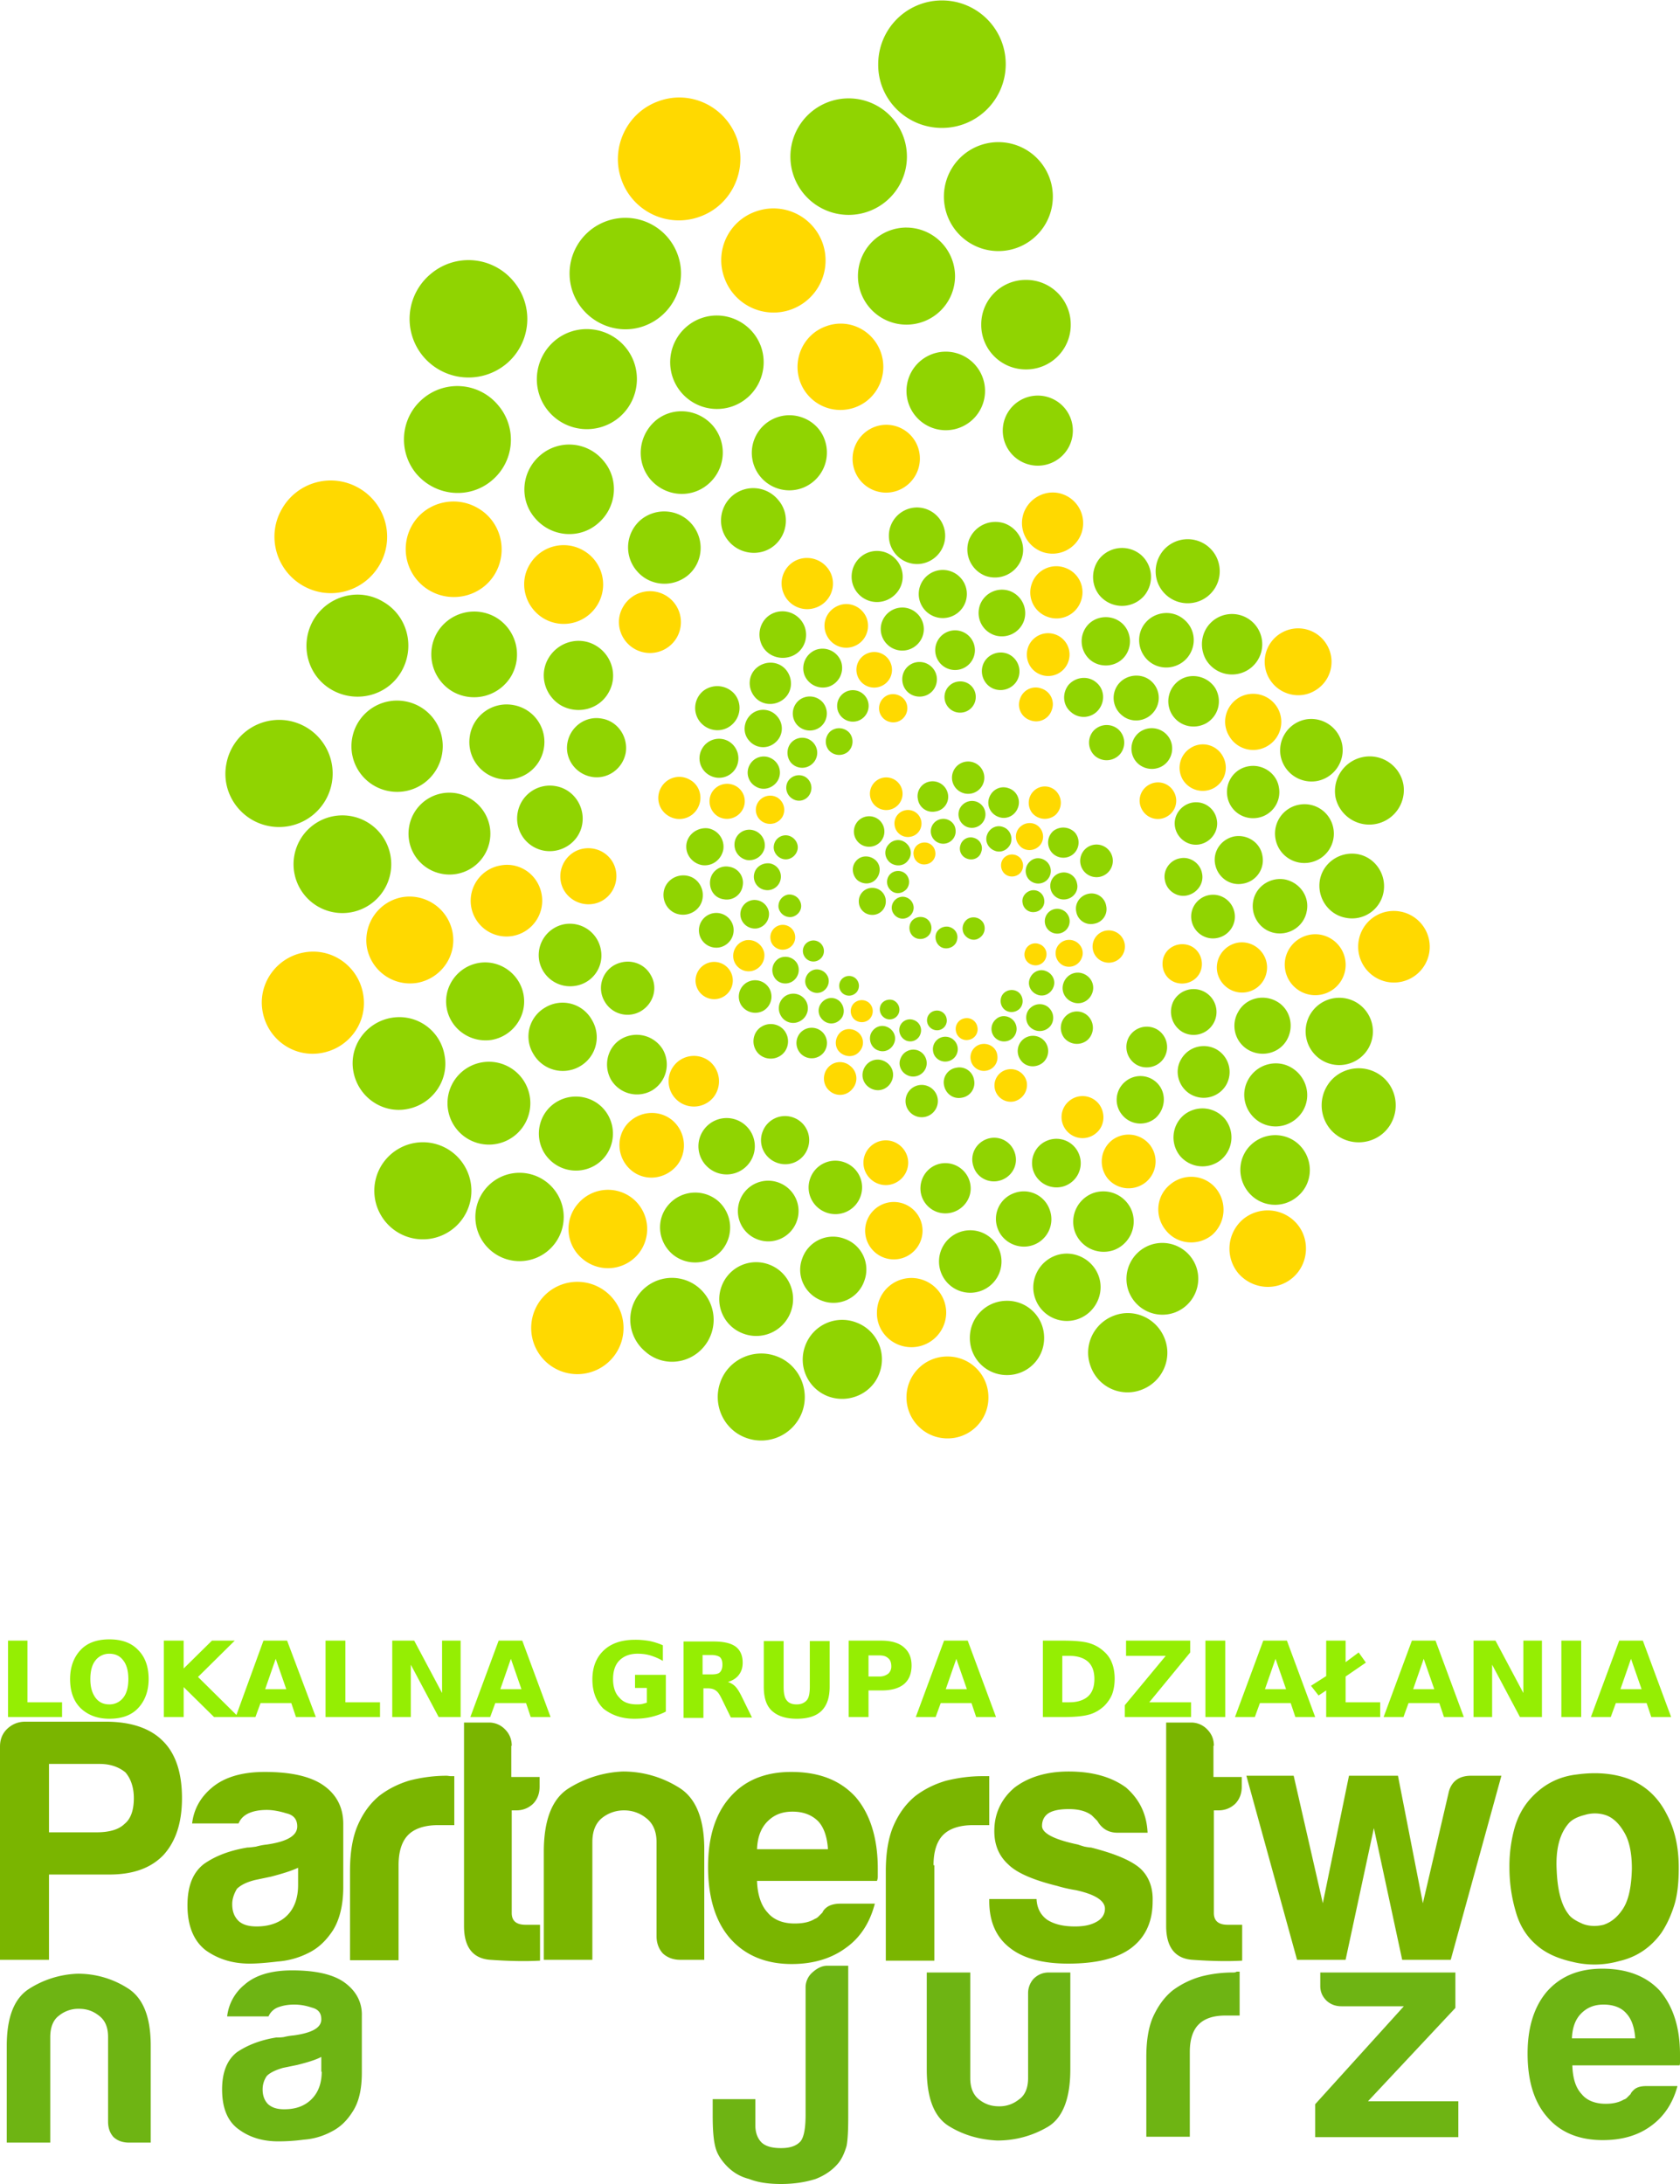
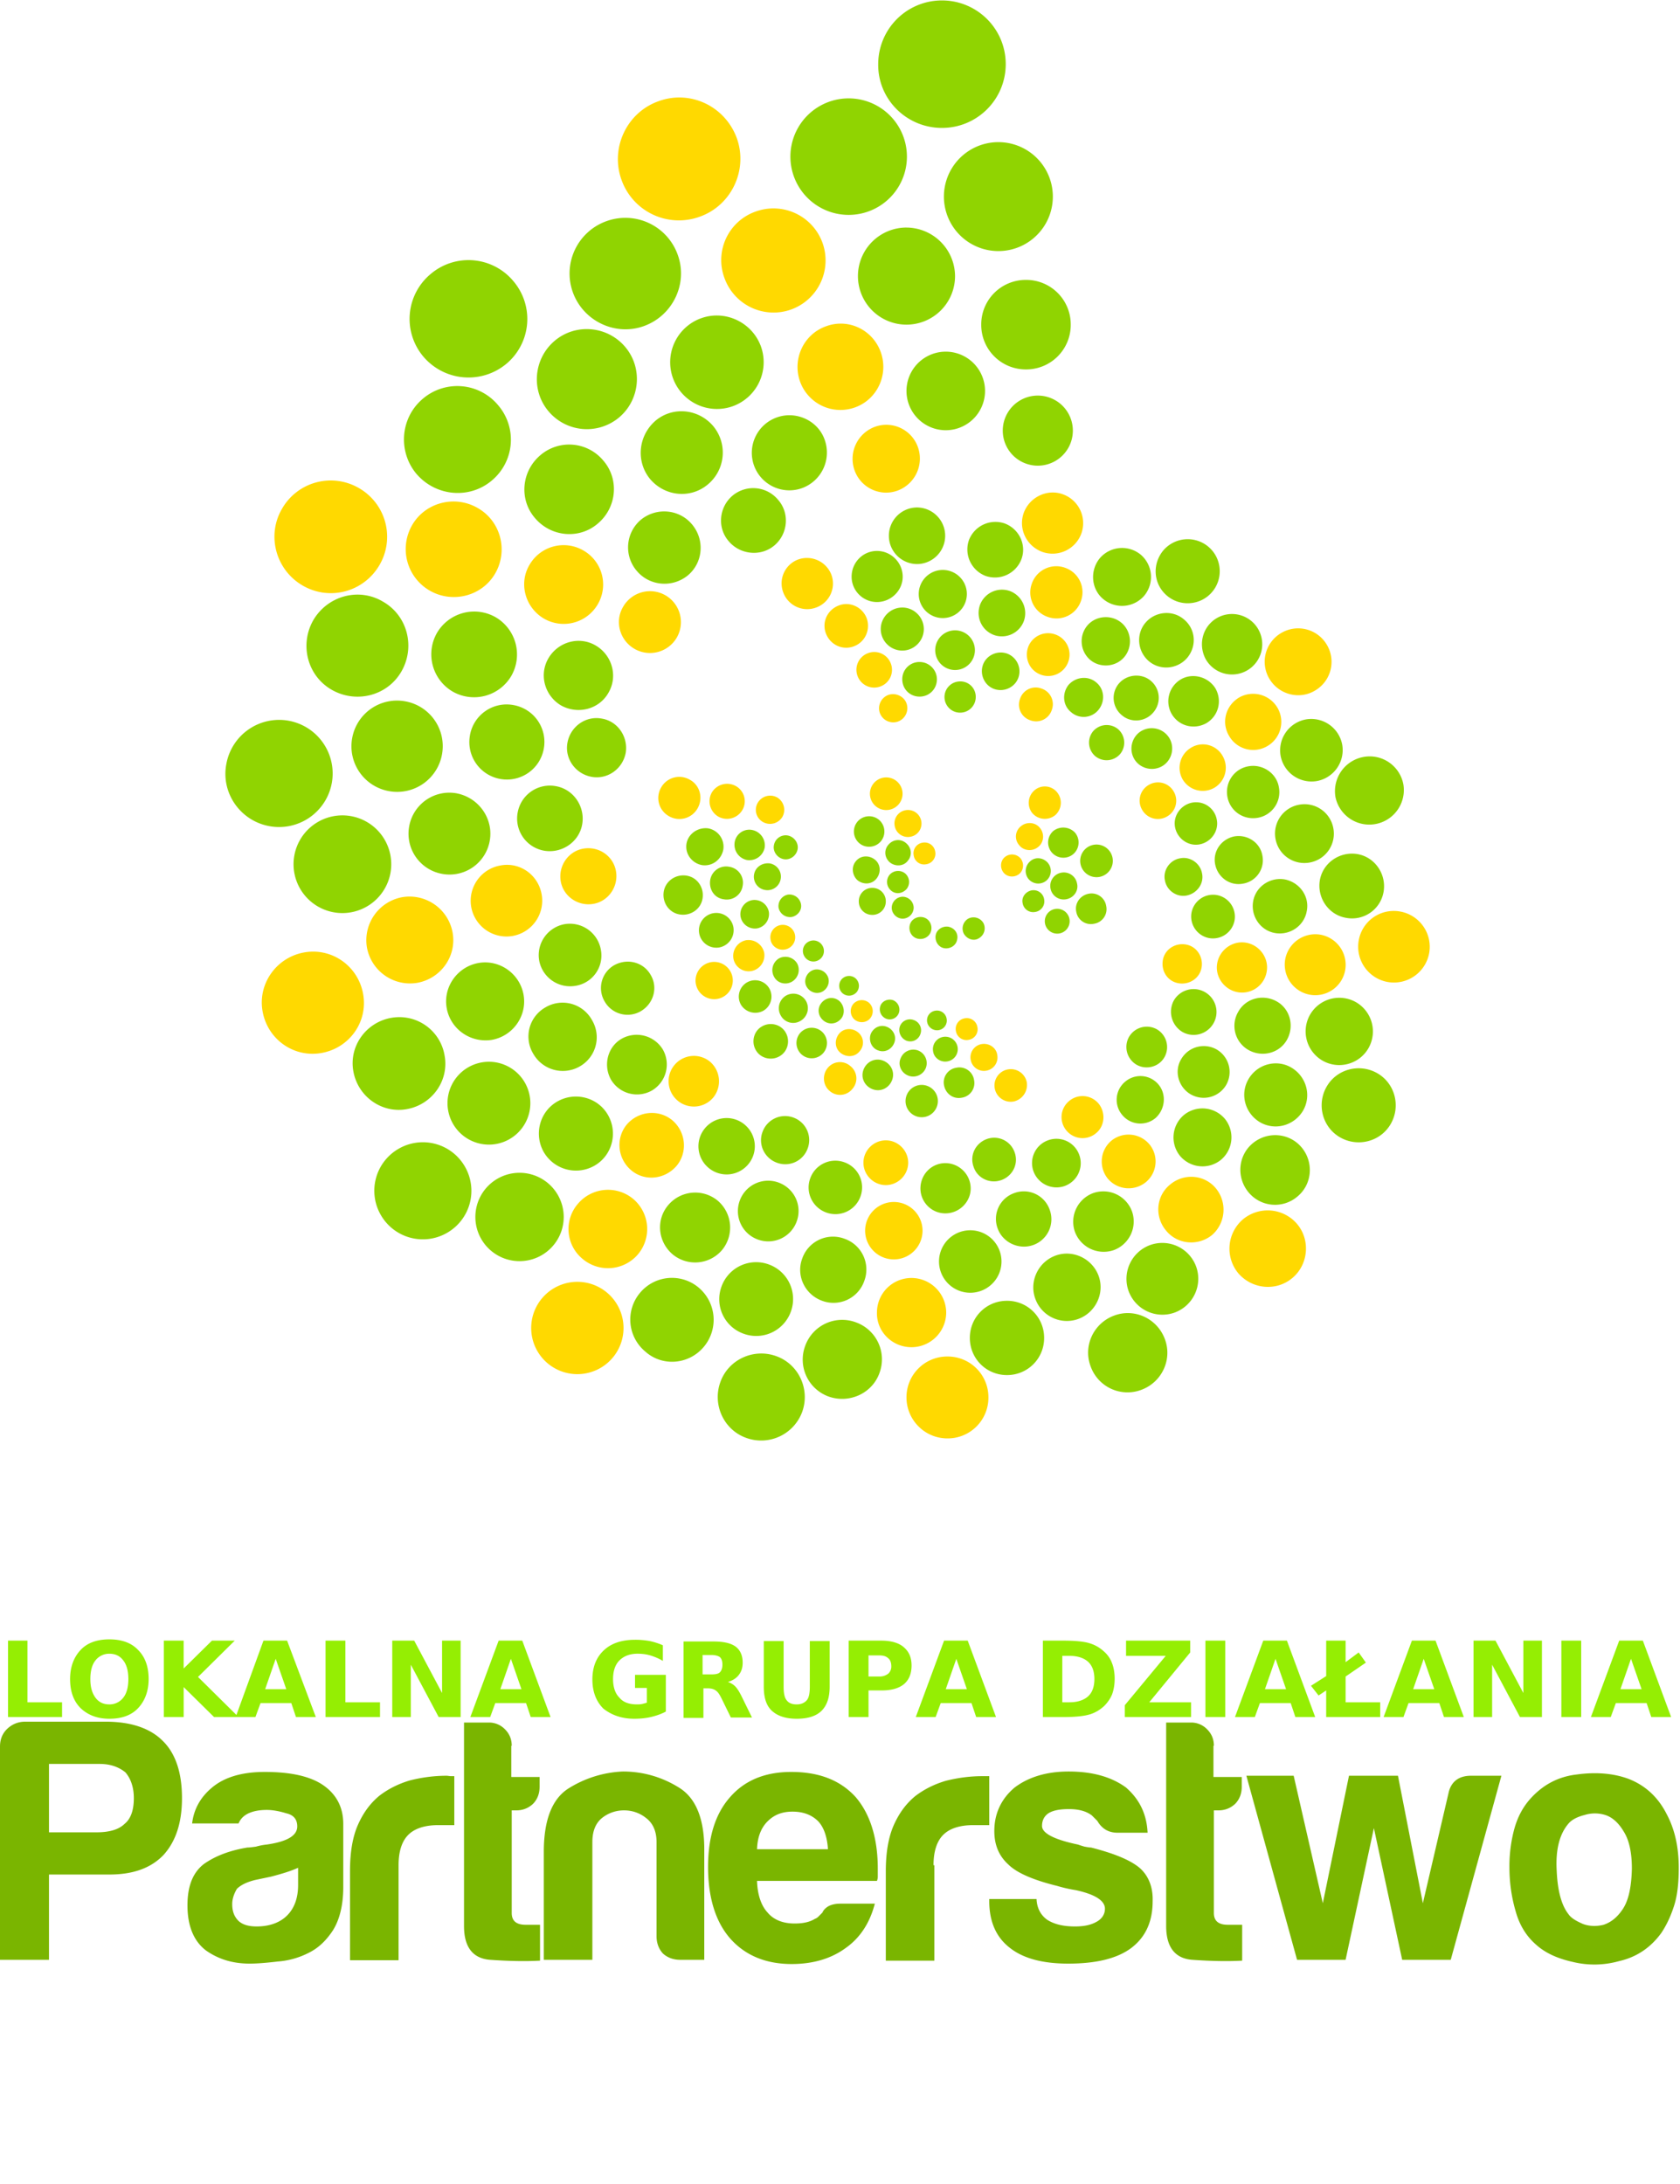
<svg xmlns="http://www.w3.org/2000/svg" width="90" height="117" fill="none">
  <g clip-path="url(#a)">
    <path d="M50.462 6.853c1.9 0 3.416-1.538 3.416-3.415 0-1.9-1.538-3.415-3.416-3.415a3.412 3.412 0 0 0-3.415 3.415c-.023 1.877 1.516 3.415 3.415 3.415ZM54.14 13.376a2.918 2.918 0 1 0-1.34-5.68 2.918 2.918 0 0 0 1.34 5.68ZM52.566 17.393a2.384 2.384 0 0 0 2.398 2.397 2.384 2.384 0 0 0 2.397-2.397 2.384 2.384 0 0 0-2.397-2.398 2.384 2.384 0 0 0-2.398 2.398ZM55.597 24.947a1.877 1.877 0 1 0 0-3.755 1.877 1.877 0 0 0 0 3.755ZM45.464 11.512a3.121 3.121 0 1 0 0-6.242 3.121 3.121 0 0 0 0 6.242ZM48.563 12.19a2.601 2.601 0 1 0 2.6 2.602 2.616 2.616 0 0 0-2.6-2.601ZM50.62 23.047a2.104 2.104 0 1 0 0-4.207 2.104 2.104 0 0 0 0 4.207Z" fill="#90D401" />
    <path d="M37.502 11.603c1.696-.61 2.578-2.51 1.968-4.207-.634-1.719-2.511-2.601-4.207-1.968-1.697.61-2.579 2.51-1.968 4.207a3.261 3.261 0 0 0 4.207 1.968ZM38.814 14.905a2.794 2.794 0 0 0 3.574 1.673 2.794 2.794 0 0 0 1.673-3.573 2.794 2.794 0 0 0-3.574-1.674 2.757 2.757 0 0 0-1.673 3.574ZM44.242 17.483c-1.198.43-1.81 1.764-1.38 2.963a2.299 2.299 0 0 0 2.941 1.38c1.199-.43 1.81-1.764 1.38-2.963-.43-1.199-1.742-1.832-2.94-1.38ZM46.866 22.866a1.83 1.83 0 0 0-1.086 2.33c.34.95 1.38 1.425 2.307 1.085a1.83 1.83 0 0 0 1.086-2.33 1.795 1.795 0 0 0-2.307-1.085Z" fill="#FFD900" />
    <path d="M34.516 17.46c1.538-.565 2.353-2.284 1.787-3.822a2.977 2.977 0 0 0-3.822-1.787 2.977 2.977 0 0 0-1.787 3.823c.565 1.538 2.284 2.352 3.822 1.787ZM37.547 17.053a2.507 2.507 0 0 0-1.493 3.212 2.508 2.508 0 0 0 3.212 1.493 2.507 2.507 0 0 0 1.493-3.212c-.475-1.289-1.923-1.967-3.212-1.492ZM41.596 22.369a2.012 2.012 0 0 0-1.199 2.578 2.012 2.012 0 0 0 2.579 1.199 2.028 2.028 0 0 0 1.198-2.601c-.361-1.018-1.538-1.56-2.578-1.176ZM27.12 19.496a3.13 3.13 0 0 0 .384-4.433 3.13 3.13 0 0 0-4.433-.384 3.13 3.13 0 0 0-.384 4.433 3.171 3.171 0 0 0 4.433.384Z" fill="#90D401" />
    <path d="M33.16 22.369c1.13-.95 1.288-2.647.338-3.777-.95-1.131-2.646-1.29-3.777-.34-1.13.95-1.29 2.646-.34 3.777a2.687 2.687 0 0 0 3.778.34ZM34.833 25.67c.791.928 2.171 1.064 3.099.272a2.219 2.219 0 0 0 .271-3.121c-.792-.927-2.171-1.063-3.099-.272-.927.815-1.04 2.194-.271 3.122ZM39.243 26.553c-.723.61-.836 1.719-.203 2.443.61.723 1.719.836 2.443.226s.837-1.72.203-2.443a1.729 1.729 0 0 0-2.443-.226ZM26.35 25.739a2.843 2.843 0 0 0 .34-4.026 2.846 2.846 0 0 0-4.026-.362c-1.221 1.018-1.357 2.827-.362 4.026 1.04 1.221 2.85 1.38 4.049.362ZM28.952 24.382c-1.018.859-1.154 2.374-.294 3.37.86 1.017 2.375 1.153 3.37.294 1.018-.86 1.154-2.375.294-3.37a2.376 2.376 0 0 0-3.37-.294ZM34.11 30.579c.678.814 1.9.927 2.736.248.814-.678.927-1.9.226-2.736-.678-.814-1.9-.928-2.737-.249a1.937 1.937 0 0 0-.226 2.737Z" fill="#90D401" />
    <path d="M16.218 31.37c1.447.837 3.28.34 4.116-1.108a3.005 3.005 0 0 0-1.108-4.116 3.005 3.005 0 0 0-4.117 1.108c-.837 1.425-.339 3.28 1.109 4.116ZM25.582 27.209c-1.222-.701-2.805-.294-3.506.927a2.567 2.567 0 0 0 .95 3.506c1.221.7 2.805.294 3.506-.928.701-1.22.294-2.804-.95-3.505ZM29.133 33.135a2.111 2.111 0 0 0 2.895-.77 2.099 2.099 0 0 0-.769-2.872 2.111 2.111 0 0 0-2.895.77c-.588.994-.226 2.284.769 2.872ZM33.996 34.763a1.66 1.66 0 0 0 2.262-.61 1.66 1.66 0 0 0-.61-2.262 1.66 1.66 0 0 0-2.263.61c-.475.792-.18 1.81.611 2.262Z" fill="#FFD900" />
    <path d="M16.783 33.225c-.746 1.312-.317 2.986.995 3.732s2.986.316 3.732-.995c.747-1.312.317-2.986-.995-3.732-1.29-.77-2.963-.317-3.732.995ZM26.554 33.067a2.313 2.313 0 0 0-3.144.837 2.313 2.313 0 0 0 .837 3.143 2.313 2.313 0 0 0 3.144-.836 2.313 2.313 0 0 0-.837-3.144ZM32.594 37.115c.52-.882.203-2.013-.679-2.533-.882-.52-2.013-.203-2.533.679-.52.882-.204 2.012.678 2.533.905.497 2.036.203 2.534-.679ZM14.453 44.262a2.872 2.872 0 0 0 3.325-2.33 2.872 2.872 0 0 0-2.33-3.324 2.873 2.873 0 0 0-3.324 2.33c-.294 1.56.769 3.053 2.33 3.324ZM18.864 39.558a2.44 2.44 0 0 0 1.99 2.827 2.44 2.44 0 0 0 2.828-1.99 2.44 2.44 0 0 0-1.99-2.827 2.44 2.44 0 0 0-2.828 1.99ZM25.175 39.4a2.005 2.005 0 0 0 1.628 2.33 2.005 2.005 0 0 0 2.33-1.63 2.005 2.005 0 0 0-1.629-2.329 1.994 1.994 0 0 0-2.33 1.629ZM32.232 38.495c-.86-.158-1.674.43-1.832 1.29-.159.859.43 1.673 1.289 1.831.86.158 1.674-.43 1.832-1.29.136-.858-.43-1.695-1.29-1.831Z" fill="#90D401" />
    <path d="M15.765 45.846a2.617 2.617 0 1 0 3.03-2.126 2.617 2.617 0 0 0-3.03 2.126ZM24.45 42.498a2.185 2.185 0 0 0-2.532 1.787 2.185 2.185 0 0 0 1.787 2.533 2.185 2.185 0 0 0 2.533-1.787c.203-1.176-.588-2.307-1.787-2.533ZM27.73 43.539a1.75 1.75 0 0 0 1.426 2.035c.95.159 1.877-.475 2.035-1.425.159-.95-.475-1.877-1.425-2.035a1.75 1.75 0 0 0-2.035 1.425Z" fill="#90D401" />
    <path d="M14.069 54.191c.271 1.493 1.674 2.488 3.166 2.217 1.493-.272 2.489-1.674 2.217-3.166-.271-1.493-1.674-2.488-3.167-2.217-1.492.271-2.488 1.696-2.216 3.166ZM24.247 49.962a2.346 2.346 0 0 0-2.691-1.9 2.346 2.346 0 0 0-1.9 2.691 2.347 2.347 0 0 0 2.691 1.9c1.267-.226 2.127-1.425 1.9-2.691ZM26.803 46.366a1.92 1.92 0 0 0-1.56 2.216 1.92 1.92 0 0 0 2.216 1.56 1.92 1.92 0 0 0 1.56-2.216c-.18-1.063-1.175-1.764-2.216-1.56ZM31.26 45.461c-.815.136-1.358.927-1.222 1.742.135.814.927 1.357 1.741 1.22.815-.135 1.357-.927 1.222-1.74-.136-.815-.905-1.358-1.742-1.222Z" fill="#FFD900" />
    <path d="M20.945 54.53c-1.357.25-2.262 1.538-2.013 2.873.249 1.357 1.538 2.262 2.873 2.013 1.357-.249 2.261-1.538 2.012-2.872a2.456 2.456 0 0 0-2.872-2.013ZM26.35 55.707c1.132-.204 1.9-1.29 1.697-2.42-.203-1.131-1.289-1.9-2.42-1.697-1.13.204-1.9 1.29-1.696 2.42.203 1.131 1.289 1.878 2.42 1.697ZM32.187 50.867a1.687 1.687 0 0 0-1.946-1.357 1.687 1.687 0 0 0-1.357 1.945 1.687 1.687 0 0 0 1.945 1.357 1.643 1.643 0 0 0 1.358-1.945ZM23.953 66.043a2.594 2.594 0 0 0 .95-3.551 2.595 2.595 0 0 0-3.55-.95 2.594 2.594 0 0 0-.95 3.551 2.595 2.595 0 0 0 3.55.95ZM27.3 61.022a2.218 2.218 0 1 0-2.216-3.845 2.219 2.219 0 1 0 2.217 3.845ZM29.223 53.965a1.79 1.79 0 0 0-.655 2.488 1.822 1.822 0 0 0 2.487.679 1.795 1.795 0 0 0 .657-2.488 1.797 1.797 0 0 0-2.489-.679ZM32.91 51.703a1.412 1.412 0 0 0-.52 1.945 1.412 1.412 0 0 0 1.945.52c.679-.406.928-1.266.52-1.944-.384-.679-1.243-.905-1.945-.52Z" fill="#90D401" />
    <path d="M29.02 67.242a2.366 2.366 0 1 0-2.375-4.094 2.366 2.366 0 1 0 2.375 4.094ZM31.847 62.447c.95-.543 1.267-1.764.724-2.714-.543-.95-1.764-1.267-2.714-.724-.95.543-1.267 1.764-.724 2.714a1.996 1.996 0 0 0 2.714.724ZM33.317 55.639c-.769.43-1.017 1.425-.588 2.194a1.62 1.62 0 0 0 2.194.588 1.62 1.62 0 0 0 .588-2.194 1.64 1.64 0 0 0-2.194-.588Z" fill="#90D401" />
    <path d="M32.82 72.738a2.473 2.473 0 0 0-.294-3.484 2.473 2.473 0 1 0 .294 3.483ZM31.214 67.445a2.11 2.11 0 0 0 2.963-.249 2.11 2.11 0 0 0-.249-2.962 2.11 2.11 0 0 0-2.963.248 2.07 2.07 0 0 0 .249 2.963ZM36.235 62.47c.61-.724.52-1.81-.203-2.443-.724-.611-1.81-.52-2.443.203-.61.724-.52 1.81.203 2.443.724.633 1.81.52 2.443-.204ZM36.303 58.964a1.356 1.356 0 0 0 1.9-.159 1.385 1.385 0 0 0-.158-1.922 1.356 1.356 0 0 0-1.742 2.08Z" fill="#FFD900" />
    <path d="M37.706 72.15a2.255 2.255 0 0 0-.272-3.167 2.226 2.226 0 0 0-3.144.272 2.226 2.226 0 0 0 .272 3.143c.927.837 2.352.702 3.144-.248ZM36.032 67.196a1.892 1.892 0 0 0 2.646-.226 1.892 1.892 0 0 0-.226-2.646 1.892 1.892 0 0 0-2.646.226c-.68.792-.566 1.968.226 2.646ZM37.954 62.56a1.506 1.506 0 0 0 2.126-.181 1.506 1.506 0 0 0-.18-2.126 1.506 1.506 0 0 0-2.127.18 1.506 1.506 0 0 0 .181 2.127ZM42.976 75.633c.43-1.199-.181-2.556-1.403-2.986-1.199-.43-2.556.181-2.985 1.402-.43 1.2.18 2.556 1.402 2.986a2.342 2.342 0 0 0 2.986-1.402ZM39.832 71.448a1.97 1.97 0 0 0 2.533-1.176 1.97 1.97 0 0 0-1.176-2.533 1.97 1.97 0 0 0-2.534 1.176 1.961 1.961 0 0 0 1.177 2.533ZM41.709 63.351a1.619 1.619 0 0 0-2.081.973 1.619 1.619 0 0 0 .973 2.08 1.619 1.619 0 0 0 2.08-.972 1.619 1.619 0 0 0-.972-2.08ZM43.27 61.52a1.282 1.282 0 0 0-.77-1.652 1.282 1.282 0 0 0-1.65.77c-.25.655.09 1.402.768 1.65a1.274 1.274 0 0 0 1.652-.769Z" fill="#90D401" />
    <path d="M47.115 73.552a2.104 2.104 0 0 0-1.267-2.714 2.104 2.104 0 0 0-2.714 1.266 2.104 2.104 0 0 0 1.267 2.714c1.108.385 2.33-.18 2.714-1.266ZM44.039 69.684a1.744 1.744 0 0 0 2.262-1.063 1.744 1.744 0 0 0-1.064-2.261 1.744 1.744 0 0 0-2.261 1.063c-.34.904.135 1.922 1.063 2.261ZM44.265 64.957a1.426 1.426 0 0 0 1.832-.86 1.426 1.426 0 0 0-.86-1.831 1.426 1.426 0 0 0-1.832.86c-.271.746.114 1.56.86 1.831Z" fill="#90D401" />
    <path d="M50.757 77.058a2.182 2.182 0 0 0 2.194-2.194 2.182 2.182 0 0 0-2.194-2.194 2.182 2.182 0 0 0-2.195 2.194c0 1.198.973 2.194 2.195 2.194ZM48.834 72.172a1.863 1.863 0 0 0 1.855-1.855 1.863 1.863 0 0 0-1.855-1.854c-1.04 0-1.855.837-1.855 1.855-.023 1.017.814 1.854 1.855 1.854ZM47.884 67.468a1.54 1.54 0 0 0 1.538-1.538 1.54 1.54 0 0 0-1.538-1.538 1.54 1.54 0 0 0-1.538 1.538 1.54 1.54 0 0 0 1.538 1.538ZM47.454 63.487c.656 0 1.199-.543 1.199-1.199s-.543-1.198-1.199-1.198-1.199.542-1.199 1.198c0 .656.543 1.199 1.2 1.199Z" fill="#FFD900" />
    <path d="M55.936 71.675c0-1.109-.882-1.99-1.99-1.99-1.109 0-1.99.881-1.99 1.99 0 1.108.881 1.99 1.99 1.99 1.108 0 1.99-.882 1.99-1.99ZM51.978 69.255a1.674 1.674 0 1 0 0-3.348 1.674 1.674 0 0 0 0 3.348ZM50.643 65.002c.747 0 1.358-.61 1.358-1.334 0-.746-.611-1.357-1.358-1.357-.746 0-1.334.61-1.334 1.357 0 .724.588 1.334 1.334 1.334ZM61.139 74.457c1.108-.407 1.673-1.629 1.266-2.714-.407-1.109-1.628-1.674-2.714-1.267-1.108.407-1.674 1.628-1.267 2.714a2.096 2.096 0 0 0 2.715 1.267ZM57.768 70.657c.928-.34 1.425-1.38 1.086-2.307-.34-.927-1.38-1.425-2.307-1.086-.927.34-1.425 1.38-1.086 2.307.34.95 1.38 1.425 2.307 1.086ZM55.348 66.699a1.466 1.466 0 0 0 .882-1.9 1.466 1.466 0 0 0-1.9-.882 1.466 1.466 0 0 0-.882 1.9c.271.746 1.131 1.153 1.9.882ZM53.652 63.216c.61-.226.927-.882.7-1.493a1.157 1.157 0 0 0-1.492-.701c-.61.226-.927.882-.701 1.493.203.61.882.927 1.493.7Z" fill="#90D401" />
    <path d="M64.079 67.852a1.93 1.93 0 0 0-2.465-1.153 1.93 1.93 0 0 0-1.154 2.465 1.93 1.93 0 0 0 2.465 1.153 1.93 1.93 0 0 0 1.154-2.465ZM59.668 66.97a1.637 1.637 0 0 0 .973-2.08 1.637 1.637 0 0 0-2.081-.973 1.637 1.637 0 0 0-.973 2.08 1.646 1.646 0 0 0 2.081.973ZM57.044 63.532a1.298 1.298 0 0 0 .77-1.673 1.298 1.298 0 0 0-1.674-.77 1.298 1.298 0 0 0-.77 1.674 1.317 1.317 0 0 0 1.675.77Z" fill="#90D401" />
    <path d="M69.236 68.463c.86-.724.973-2.036.249-2.895a2.07 2.07 0 0 0-2.895-.249 2.069 2.069 0 0 0-.25 2.895c.747.86 2.036.973 2.896.249ZM65.142 63.668c-.61-.746-1.719-.837-2.465-.203-.747.61-.837 1.718-.204 2.465.61.746 1.719.837 2.465.226a1.804 1.804 0 0 0 .204-2.488ZM61.568 61.293a1.46 1.46 0 0 0-2.035-.18 1.46 1.46 0 0 0-.181 2.035 1.46 1.46 0 0 0 2.035.18 1.44 1.44 0 0 0 .181-2.035ZM58.854 59.122a1.117 1.117 0 0 0-1.583-.136 1.117 1.117 0 0 0-.136 1.583 1.117 1.117 0 0 0 1.583.136c.475-.384.52-1.108.136-1.583Z" fill="#FFD900" />
    <path d="M69.507 64.098c.792-.656.882-1.832.227-2.624-.656-.791-1.832-.882-2.624-.226s-.882 1.832-.226 2.624a1.843 1.843 0 0 0 2.623.226ZM65.617 59.936a1.572 1.572 0 0 0-2.194-.203 1.572 1.572 0 0 0-.204 2.194 1.572 1.572 0 0 0 2.194.203 1.572 1.572 0 0 0 .204-2.194ZM62.066 58.104a1.26 1.26 0 0 0-1.787-.158 1.26 1.26 0 0 0-.158 1.787 1.26 1.26 0 0 0 1.786.158c.52-.475.589-1.267.159-1.787ZM74.506 60.208c.543-.95.226-2.172-.724-2.715-.95-.542-2.171-.226-2.714.724-.543.95-.226 2.172.724 2.714.95.543 2.171.227 2.714-.723ZM66.884 57.81c-.475.814-.181 1.832.61 2.307.815.475 1.832.181 2.308-.61.474-.815.18-1.833-.611-2.308-.792-.475-1.832-.203-2.307.611ZM63.785 58.624a1.397 1.397 0 0 0 1.9-.497 1.397 1.397 0 0 0-.498-1.9 1.397 1.397 0 0 0-1.9.498c-.407.655-.158 1.515.498 1.9ZM61.975 55.141a1.103 1.103 0 0 0-1.492.407 1.103 1.103 0 0 0 .407 1.493c.52.294 1.199.113 1.492-.407a1.103 1.103 0 0 0-.407-1.493Z" fill="#90D401" />
    <path d="M70.842 56.815c.86.498 1.968.204 2.465-.656a1.808 1.808 0 0 0-.656-2.465 1.808 1.808 0 0 0-2.465.656 1.808 1.808 0 0 0 .656 2.465ZM66.884 56.25c.723.407 1.65.18 2.058-.543.407-.724.18-1.651-.543-2.058-.724-.408-1.651-.181-2.058.542a1.487 1.487 0 0 0 .543 2.059ZM63.333 55.277c.588.34 1.334.136 1.673-.452a1.224 1.224 0 0 0-.452-1.674 1.224 1.224 0 0 0-1.674.452 1.265 1.265 0 0 0 .453 1.674Z" fill="#90D401" />
    <path d="M72.787 50.392a1.92 1.92 0 0 0 1.56 2.216 1.92 1.92 0 0 0 2.218-1.56 1.92 1.92 0 0 0-1.561-2.217 1.904 1.904 0 0 0-2.217 1.56ZM72.063 51.975a1.64 1.64 0 0 0-1.312-1.9 1.64 1.64 0 0 0-1.9 1.312 1.64 1.64 0 0 0 1.312 1.9 1.628 1.628 0 0 0 1.9-1.312ZM67.856 52.065c.136-.723-.362-1.424-1.085-1.56-.724-.136-1.425.362-1.561 1.085-.136.724.362 1.425 1.086 1.561a1.335 1.335 0 0 0 1.56-1.086ZM63.152 52.676c.565.09 1.13-.271 1.221-.86.09-.565-.272-1.13-.86-1.22-.565-.091-1.13.27-1.221.859-.09.588.271 1.13.86 1.221Z" fill="#FFD900" />
    <path d="M74.122 47.768c.158-.95-.475-1.855-1.403-2.013-.95-.158-1.854.475-2.013 1.402-.158.95.475 1.855 1.403 2.013a1.712 1.712 0 0 0 2.013-1.402ZM68.829 47.112c-.792-.136-1.56.385-1.697 1.176-.135.792.385 1.56 1.177 1.697.791.135 1.56-.385 1.696-1.177.158-.791-.384-1.538-1.176-1.696ZM64.78 50.256a1.176 1.176 0 0 0 1.357-.95 1.176 1.176 0 0 0-.95-1.357 1.176 1.176 0 0 0-1.357.95 1.176 1.176 0 0 0 .95 1.357ZM71.543 42.702a1.851 1.851 0 0 0 3.642-.656 1.835 1.835 0 0 0-2.15-1.493 1.863 1.863 0 0 0-1.492 2.149ZM69.598 43.109a1.57 1.57 0 0 0-1.267 1.832 1.57 1.57 0 0 0 1.832 1.266 1.57 1.57 0 0 0 1.267-1.832 1.57 1.57 0 0 0-1.832-1.266ZM66.137 44.805c-.701.136-1.176.792-1.04 1.493.136.701.791 1.176 1.493 1.04a1.27 1.27 0 0 0 1.04-1.492c-.113-.702-.792-1.154-1.493-1.04ZM64.396 46.795c-.09-.542-.634-.927-1.177-.814-.543.09-.927.633-.814 1.176.09.543.633.928 1.176.815.543-.114.928-.634.815-1.177Z" fill="#90D401" />
    <path d="M69.96 38.54a1.687 1.687 0 0 0-1.357 1.945 1.687 1.687 0 0 0 1.945 1.357 1.687 1.687 0 0 0 1.357-1.945 1.687 1.687 0 0 0-1.945-1.357ZM66.884 41.05c-.77.136-1.267.86-1.131 1.63.135.768.86 1.266 1.628 1.13a1.393 1.393 0 0 0 1.131-1.629c-.113-.746-.86-1.266-1.628-1.13ZM63.875 42.996c-.61.113-1.04.7-.927 1.312.113.61.701 1.04 1.312.927.61-.113 1.04-.701.927-1.312a1.127 1.127 0 0 0-1.312-.927Z" fill="#90D401" />
    <path d="M70.435 37.002a1.782 1.782 0 0 0 .656-2.443 1.782 1.782 0 0 0-2.443-.655 1.782 1.782 0 0 0-.656 2.442c.498.86 1.606 1.154 2.443.656ZM68.444 37.93a1.514 1.514 0 0 0-2.058-.566c-.724.43-.973 1.334-.543 2.058a1.487 1.487 0 0 0 2.058.543 1.5 1.5 0 0 0 .543-2.036ZM63.807 40.056a1.25 1.25 0 0 0-.452 1.696 1.25 1.25 0 0 0 1.697.452 1.25 1.25 0 0 0 .452-1.696 1.212 1.212 0 0 0-1.697-.453ZM61.546 42.046a.969.969 0 0 0-.362 1.334.969.969 0 0 0 1.334.362.969.969 0 0 0 .362-1.334.969.969 0 0 0-1.334-.362Z" fill="#FFD900" />
    <path d="M64.6 35.328a1.62 1.62 0 1 0 .587-2.216c-.769.452-1.018 1.425-.588 2.216ZM63.265 36.392a1.364 1.364 0 0 0-.498 1.854c.384.656 1.199.86 1.855.498.656-.385.86-1.2.497-1.855-.384-.633-1.221-.86-1.854-.498ZM61.161 39.15c-.52.295-.701.973-.407 1.494.294.52.973.7 1.493.407.52-.294.701-.973.407-1.493a1.103 1.103 0 0 0-1.493-.407ZM62.518 31.913c.724.61 1.81.52 2.42-.203.611-.724.52-1.81-.203-2.42a1.72 1.72 0 0 0-2.42.203c-.611.747-.52 1.81.203 2.42ZM63.423 33.18c-.61-.52-1.538-.43-2.058.18-.52.611-.43 1.539.18 2.059.611.52 1.539.43 2.059-.181.52-.633.452-1.538-.181-2.058ZM59.94 36.618a1.195 1.195 0 0 0 .158 1.696c.498.43 1.267.362 1.696-.158a1.195 1.195 0 0 0-.158-1.697c-.498-.407-1.267-.339-1.696.159ZM58.56 39.173a.959.959 0 0 0 .113 1.335.959.959 0 0 0 1.334-.113.959.959 0 0 0-.112-1.335.959.959 0 0 0-1.335.113Z" fill="#90D401" />
    <path d="M59.103 32.094a1.57 1.57 0 0 0 2.194-.18 1.57 1.57 0 0 0-.181-2.195 1.57 1.57 0 0 0-2.194.181c-.543.656-.475 1.651.18 2.194ZM58.402 35.351c.542.452 1.38.385 1.832-.158.452-.543.384-1.38-.159-1.832-.542-.453-1.38-.385-1.832.158a1.317 1.317 0 0 0 .159 1.832ZM57.248 36.685c-.362.453-.317 1.109.136 1.47a1.021 1.021 0 0 0 1.47-.135c.362-.453.317-1.108-.136-1.47-.43-.362-1.085-.294-1.47.135Z" fill="#90D401" />
    <path d="M54.85 27.457c-.316.86.136 1.787.973 2.104a1.643 1.643 0 0 0 2.104-.973 1.643 1.643 0 0 0-.973-2.103c-.837-.317-1.787.136-2.104.973ZM57.067 30.42a1.384 1.384 0 0 0-1.787.837 1.384 1.384 0 0 0 .837 1.787 1.384 1.384 0 0 0 1.787-.837 1.384 1.384 0 0 0-.837-1.787ZM55.755 36.143a1.14 1.14 0 0 0 1.47-.679 1.14 1.14 0 0 0-.678-1.47 1.14 1.14 0 0 0-1.47.678c-.204.589.068 1.245.678 1.47ZM54.647 37.432a.88.88 0 0 0 .543 1.153.88.88 0 0 0 1.153-.543.88.88 0 0 0-.543-1.153.88.88 0 0 0-1.153.543Z" fill="#FFD900" />
    <path d="M53.833 28.046a1.519 1.519 0 0 0-1.923.882 1.518 1.518 0 0 0 .882 1.922 1.519 1.519 0 0 0 1.923-.882c.294-.769-.113-1.628-.882-1.922ZM54.104 31.664a1.258 1.258 0 0 0-1.606.747c-.226.656.09 1.357.747 1.606a1.258 1.258 0 0 0 1.605-.747 1.267 1.267 0 0 0-.746-1.606ZM53.946 35.012c-.52-.181-1.109.09-1.29.61-.18.52.09 1.109.611 1.29.52.18 1.108-.09 1.29-.611a1.017 1.017 0 0 0-.611-1.29ZM49.173 27.186a1.516 1.516 0 1 0 0 3.031 1.516 1.516 0 0 0 0-3.03ZM50.508 30.533a1.289 1.289 0 1 0-.002 2.578 1.289 1.289 0 0 0 .002-2.578ZM51.164 35.894a1.063 1.063 0 1 0 0-2.126 1.063 1.063 0 0 0 0 2.126ZM51.435 36.505a.835.835 0 0 0-.837.836c0 .453.362.837.837.837a.835.835 0 0 0 .837-.837.821.821 0 0 0-.837-.837ZM46.98 32.252c.746 0 1.379-.61 1.379-1.357 0-.746-.61-1.38-1.38-1.38-.746 0-1.357.611-1.357 1.38 0 .747.61 1.357 1.357 1.357ZM48.336 32.547c-.633 0-1.153.52-1.153 1.153s.52 1.153 1.153 1.153c.634 0 1.154-.52 1.154-1.153s-.52-1.154-1.154-1.154ZM49.264 35.464a.917.917 0 0 0-.928.927c0 .52.407.928.928.928.52 0 .927-.407.927-.928 0-.52-.43-.927-.927-.927Z" fill="#90D401" />
    <path d="M42.772 29.968a1.366 1.366 0 0 0-.814 1.764 1.366 1.366 0 0 0 1.764.814 1.366 1.366 0 0 0 .814-1.764 1.403 1.403 0 0 0-1.764-.814ZM44.944 32.433c-.611.227-.928.882-.702 1.493.227.61.882.927 1.493.701.61-.226.905-.882.701-1.492-.226-.611-.904-.928-1.492-.702ZM46.504 34.99a.947.947 0 0 0-.565 1.22.947.947 0 0 0 1.221.566.947.947 0 0 0 .566-1.221.947.947 0 0 0-1.222-.566ZM47.59 37.228a.764.764 0 0 0-.453.973.764.764 0 0 0 .973.452.764.764 0 0 0 .453-.972c-.136-.385-.589-.588-.973-.453Z" fill="#FFD900" />
-     <path d="M41.505 32.818c-.656.226-.972.95-.746 1.606.226.656.95.972 1.606.746.656-.226.972-.95.746-1.583a1.27 1.27 0 0 0-1.606-.77ZM43.722 34.808a1.06 1.06 0 0 0-.633 1.335 1.06 1.06 0 0 0 1.334.633 1.06 1.06 0 0 0 .634-1.335 1.06 1.06 0 0 0-1.335-.633ZM45.396 37.025a.847.847 0 0 0-.498 1.085.847.847 0 0 0 1.086.498.846.846 0 0 0 .497-1.086.847.847 0 0 0-1.085-.497ZM40.42 37.319c.384.475 1.085.52 1.56.135.475-.384.52-1.085.136-1.56-.384-.475-1.086-.52-1.56-.136-.476.385-.52 1.086-.136 1.56ZM42.795 37.522a.925.925 0 0 0-.113 1.29.925.925 0 0 0 1.289.113.924.924 0 0 0 .113-1.29.926.926 0 0 0-1.29-.113ZM45.419 40.282a.739.739 0 0 0 .09-1.018.74.74 0 0 0-1.018-.09.739.739 0 0 0-.09 1.017.74.74 0 0 0 1.017.09ZM37.66 37.025a1.185 1.185 0 0 0-.135 1.674c.43.497 1.176.565 1.673.135.498-.43.566-1.176.136-1.674a1.228 1.228 0 0 0-1.674-.135ZM40.126 39.67a.98.98 0 0 0 1.402.114.98.98 0 0 0 .113-1.402.98.98 0 0 0-1.402-.113c-.407.361-.475.995-.113 1.402ZM42.365 40.847a.795.795 0 0 0 1.13.09.795.795 0 0 0 .091-1.13.795.795 0 0 0-1.13-.09c-.317.27-.363.79-.091 1.13ZM39.04 39.716a1.042 1.042 0 0 0-1.425.385 1.036 1.036 0 0 0 .384 1.425 1.036 1.036 0 0 0 1.425-.385 1.062 1.062 0 0 0-.384-1.425ZM41.664 41.82a.854.854 0 0 0-.317-1.176.854.854 0 0 0-1.176.316.854.854 0 0 0 .317 1.176c.407.25.927.09 1.176-.316ZM43.383 42.543a.693.693 0 0 0-.249-.927.693.693 0 0 0-.927.249.692.692 0 0 0 .248.927.65.65 0 0 0 .928-.249Z" fill="#90D401" />
    <path d="M36.959 41.774a1.116 1.116 0 0 0-1.538.407 1.116 1.116 0 0 0 .407 1.538 1.116 1.116 0 0 0 1.538-.407c.317-.542.136-1.244-.407-1.538ZM39.425 42.114a.954.954 0 0 0-1.29.339.954.954 0 0 0 .34 1.29.954.954 0 0 0 1.289-.34.929.929 0 0 0-.34-1.29ZM40.872 44.036a.772.772 0 0 0 1.04-.271.772.772 0 0 0-.27-1.04.772.772 0 0 0-1.041.27.747.747 0 0 0 .271 1.041Z" fill="#FFD900" />
    <path d="M36.778 45.19c-.09.542.272 1.04.814 1.153.543.09 1.04-.271 1.154-.814a1 1 0 0 0-.814-1.154c-.543-.068-1.063.294-1.154.815ZM39.357 45.122a.838.838 0 0 0 .656.95.838.838 0 0 0 .95-.656.838.838 0 0 0-.656-.95.793.793 0 0 0-.95.656ZM41.46 45.28c-.068.34.181.679.52.746.34.068.679-.18.747-.52.068-.339-.181-.678-.52-.746a.638.638 0 0 0-.747.52ZM35.557 47.768c-.09.566.271 1.13.86 1.221.565.09 1.13-.271 1.22-.86.091-.564-.27-1.13-.859-1.22-.588-.09-1.13.294-1.221.859ZM39.063 46.434a.861.861 0 0 0-1.018.723c-.068.498.226.95.724 1.018a.861.861 0 0 0 1.017-.724.861.861 0 0 0-.723-1.017ZM40.397 46.84a.718.718 0 0 0 .588.837.718.718 0 0 0 .837-.587.718.718 0 0 0-.588-.837c-.407-.046-.769.203-.837.588ZM39.289 49.668a.931.931 0 1 0-.747 1.086.943.943 0 0 0 .747-1.086ZM39.673 49.102a.783.783 0 0 0 .882.634.783.783 0 0 0 .634-.882.783.783 0 0 0-.882-.634.766.766 0 0 0-.634.882ZM42.908 48.424a.63.63 0 0 0-.701-.498.63.63 0 0 0-.498.701.63.63 0 0 0 .701.498c.34-.068.566-.385.498-.701Z" fill="#90D401" />
    <path d="M38.09 51.545a1 1 0 0 0-.814 1.154 1 1 0 0 0 1.153.814 1 1 0 0 0 .814-1.154 1 1 0 0 0-1.153-.814ZM40.261 52.02a.858.858 0 0 0 .679-.973.858.858 0 0 0-.973-.678.858.858 0 0 0-.678.973.83.83 0 0 0 .972.678ZM42.048 50.867a.665.665 0 1 0-.226-1.312.665.665 0 0 0-.543.769c.045.362.407.61.77.543Z" fill="#FFD900" />
    <path d="M40.895 54.146a.88.88 0 0 0 .316-1.199.88.88 0 0 0-1.198-.316.88.88 0 0 0-.317 1.198.902.902 0 0 0 1.199.317ZM42.433 52.586a.733.733 0 0 0 .271-.973.733.733 0 0 0-.972-.271.733.733 0 0 0-.272.972c.181.362.633.475.973.272ZM43.858 51.432a.558.558 0 0 0 .203-.769.558.558 0 0 0-.769-.203.558.558 0 0 0-.203.768.558.558 0 0 0 .769.204ZM41.754 56.589c.453-.249.588-.837.34-1.267-.25-.452-.837-.588-1.267-.339-.453.249-.588.837-.34 1.267.25.452.837.588 1.267.339ZM42.885 54.689a.785.785 0 0 0 .294-1.063.785.785 0 0 0-1.063-.294.785.785 0 0 0-.294 1.063.756.756 0 0 0 1.063.294ZM44.084 53.106c.294-.181.407-.566.226-.86-.18-.294-.565-.407-.86-.226-.293.181-.407.566-.226.86.181.294.566.407.86.226ZM44.107 56.408a.822.822 0 0 0-.09-1.154.822.822 0 0 0-1.155.09.822.822 0 0 0 .091 1.154.82.82 0 0 0 1.154-.09ZM44.966 53.626c-.294-.249-.701-.204-.95.09s-.203.701.09.95c.295.249.702.204.95-.09.227-.272.181-.701-.09-.95ZM45.893 53.15a.534.534 0 0 0-.067-.745.534.534 0 0 0-.747.067.534.534 0 0 0 .068.747c.226.18.543.158.746-.068Z" fill="#90D401" />
    <path d="M44.446 58.444a.844.844 0 0 0 1.221-.114.844.844 0 0 0-.113-1.221.844.844 0 0 0-1.221.113c-.294.362-.25.927.113 1.221ZM45.961 55.3c-.316-.25-.769-.227-1.018.09-.248.317-.226.769.09 1.018.318.249.77.226 1.019-.09a.7.7 0 0 0-.09-1.018ZM46.617 54.553a.604.604 0 0 0-.068-.837.604.604 0 0 0-.837.068.604.604 0 0 0 .068.837c.25.204.634.181.837-.068Z" fill="#FFD900" />
    <path d="M46.753 58.353c.43.158.882-.068 1.04-.498.159-.43-.067-.882-.497-1.04-.43-.158-.882.068-1.04.498-.159.43.067.882.497 1.04ZM47.047 56.272c.34.136.724-.045.86-.407.135-.34-.046-.724-.408-.86-.339-.135-.723.046-.86.408-.112.362.069.746.408.86ZM48.155 54.26a.547.547 0 0 0-.316-.68c-.272-.09-.588.046-.679.317a.547.547 0 0 0 .317.679.52.52 0 0 0 .678-.317ZM49.083 59.8a.864.864 0 0 0 1.108-.52.864.864 0 0 0-.52-1.108.864.864 0 0 0-1.108.52.864.864 0 0 0 .52 1.108ZM48.675 57.63a.73.73 0 0 0 .928-.43.73.73 0 0 0-.43-.928.73.73 0 0 0-.927.43c-.159.362.045.791.43.927ZM48.563 55.752a.571.571 0 0 0 .746-.362.58.58 0 0 0-.362-.746.572.572 0 0 0-.746.362.62.62 0 0 0 .361.746ZM51.526 58.805a.793.793 0 0 0 .655-.95.793.793 0 0 0-.95-.655.793.793 0 0 0-.656.95c.091.452.498.746.95.655ZM50.757 56.86a.665.665 0 0 0 .542-.769.665.665 0 1 0-1.312.226c.046.362.408.611.77.543ZM50.282 55.187a.52.52 0 0 0 .43-.611.52.52 0 0 0-.612-.43.52.52 0 0 0-.43.61.537.537 0 0 0 .611.43Z" fill="#90D401" />
    <path d="M55.009 57.991a.873.873 0 1 0-1.719.317.873.873 0 0 0 1.018.7.909.909 0 0 0 .7-1.017ZM52.589 55.933a.718.718 0 0 0-.588.837.718.718 0 0 0 .836.588.718.718 0 0 0 .588-.837c-.045-.385-.43-.656-.836-.588ZM51.209 55.232a.574.574 0 0 0 .678.475.574.574 0 0 0 .475-.679.574.574 0 0 0-.678-.475.574.574 0 0 0-.475.679Z" fill="#FFD900" />
-     <path d="M55.868 56.928a.822.822 0 0 0 .09-1.153.82.82 0 0 0-1.153-.09.822.822 0 0 0-.09 1.153c.271.339.791.384 1.153.09ZM53.358 54.599a.68.68 0 0 0-.09.95.68.68 0 0 0 .95.09.68.68 0 0 0 .09-.95c-.25-.294-.679-.34-.95-.09ZM57.135 54.395a.886.886 0 0 0-.113 1.221.886.886 0 0 0 1.221.113.886.886 0 0 0 .113-1.221.844.844 0 0 0-1.221-.113ZM56.162 55.073c.317-.248.34-.723.09-1.017-.248-.317-.723-.34-1.017-.09-.317.248-.34.723-.09 1.017a.74.74 0 0 0 1.017.09ZM54.647 53.241c-.204-.248-.588-.271-.837-.068-.249.204-.271.589-.068.837.204.25.588.272.837.068.249-.203.271-.588.068-.837ZM58.017 52.156c-.43-.158-.882.068-1.04.497-.159.43.068.883.497 1.04.43.16.882-.067 1.04-.497.159-.43-.067-.882-.497-1.04ZM56.027 52.02c-.34-.136-.724.045-.86.407-.136.34.045.724.407.86.34.135.724-.046.86-.407.136-.34-.045-.724-.407-.86Z" fill="#90D401" />
-     <path d="M60.211 51.002a.864.864 0 0 0-.52-1.108.864.864 0 0 0-1.108.52.864.864 0 0 0 .52 1.108.864.864 0 0 0 1.108-.52ZM57.52 50.392a.73.73 0 0 0-.928.43.73.73 0 0 0 .43.927.73.73 0 0 0 .927-.43c.159-.362-.045-.792-.43-.927ZM56.027 51.319a.572.572 0 0 0-.362-.746.572.572 0 0 0-.747.361.572.572 0 0 0 .362.747.58.58 0 0 0 .747-.362Z" fill="#FFD900" />
    <path d="M57.655 48.831a.792.792 0 0 0 .95.656.792.792 0 0 0 .656-.95.793.793 0 0 0-.95-.656c-.452.09-.746.52-.656.95ZM56.75 50.007a.665.665 0 1 0-.226-1.312.665.665 0 1 0 .226 1.312ZM58.583 45.258a.873.873 0 1 0 .317 1.719.873.873 0 1 0-.317-1.719ZM57.7 47.338a.718.718 0 0 0-.837-.588.718.718 0 0 0-.587.837.718.718 0 0 0 .836.588c.407-.068.679-.452.588-.837ZM54.783 48.379a.574.574 0 0 0 .678.475.574.574 0 0 0 .475-.679.574.574 0 0 0-.678-.475c-.317.068-.543.362-.475.679ZM56.434 44.511a.822.822 0 0 0-.09 1.154.822.822 0 0 0 1.153.09.822.822 0 0 0 .09-1.153.867.867 0 0 0-1.153-.09ZM55.19 46.14a.68.68 0 0 0-.09.95.68.68 0 0 0 .95.09.68.68 0 0 0 .09-.95c-.25-.294-.679-.34-.95-.09Z" fill="#90D401" />
    <path d="M55.416 42.34a.886.886 0 0 0-.113 1.221.886.886 0 0 0 1.221.113.886.886 0 0 0 .113-1.221.846.846 0 0 0-1.221-.113ZM54.602 45.28c.248.317.724.34 1.018.09.316-.248.339-.723.09-1.017-.249-.317-.724-.34-1.018-.09a.7.7 0 0 0-.09 1.017ZM53.833 45.913c-.25.204-.272.589-.068.837.203.249.588.272.837.068.248-.203.271-.588.068-.837a.604.604 0 0 0-.837-.068Z" fill="#FFD900" />
-     <path d="M54.036 42.227c-.43-.159-.882.068-1.04.497-.159.43.068.882.497 1.04.43.16.883-.067 1.04-.497a.798.798 0 0 0-.497-1.04ZM53.742 44.307c-.34-.135-.724.046-.86.408-.135.339.046.723.408.86.34.135.724-.046.86-.408.112-.362-.069-.746-.408-.86ZM52.159 40.847a.864.864 0 0 0-1.108.52.864.864 0 0 0 .52 1.108.864.864 0 0 0 1.108-.52.864.864 0 0 0-.52-1.108ZM52.317 42.95a.73.73 0 0 0-.927.43.73.73 0 0 0 .43.927.73.73 0 0 0 .927-.43.72.72 0 0 0-.43-.927ZM52.566 45.642a.571.571 0 0 0-.362-.746.572.572 0 0 0-.746.361.572.572 0 0 0 .361.747c.317.113.656-.045.747-.362ZM49.83 41.865a.793.793 0 0 0-.657.95.793.793 0 0 0 .95.656.793.793 0 0 0 .656-.95.838.838 0 0 0-.95-.656ZM50.417 43.878a.665.665 0 1 0 .226 1.312.665.665 0 0 0 .543-.77c-.045-.361-.407-.61-.769-.542Z" fill="#90D401" />
    <path d="M46.617 42.68a.873.873 0 1 0 1.72-.317.873.873 0 1 0-1.72.317ZM48.517 43.403a.718.718 0 0 0-.588.837.718.718 0 0 0 .837.588.718.718 0 0 0 .588-.837.723.723 0 0 0-.837-.588ZM49.626 46.298a.574.574 0 0 0 .474-.679.574.574 0 0 0-.678-.475.574.574 0 0 0-.475.679c.045.317.34.543.678.475Z" fill="#FFD900" />
    <path d="M45.939 44.014a.822.822 0 0 0 .09 1.153c.34.294.86.249 1.154-.09a.822.822 0 0 0-.09-1.154.822.822 0 0 0-1.154.09ZM48.63 46.117c.25-.294.204-.701-.09-.95s-.701-.204-.95.09-.204.702.09.95c.294.227.724.204.95-.09ZM45.939 47.157c.316.25.769.227 1.017-.09.25-.317.227-.77-.09-1.018-.317-.249-.769-.226-1.018.09-.249.294-.203.747.09 1.018ZM48.563 47.632a.604.604 0 0 0-.068-.837.604.604 0 0 0-.837.068.604.604 0 0 0 .068.837c.248.226.61.181.837-.068ZM46.73 47.565a.715.715 0 0 0-.723.723c0 .407.316.724.723.724a.715.715 0 0 0 .724-.724.714.714 0 0 0-.724-.723ZM48.359 49.215a.599.599 0 0 0 .588-.588.599.599 0 0 0-.588-.588.599.599 0 0 0-.588.588c0 .317.271.588.588.588ZM49.761 49.328c-.203-.248-.588-.27-.837-.067-.248.203-.271.588-.068.836.204.25.589.272.837.068.25-.203.272-.588.068-.837ZM50.802 49.645c-.317-.045-.634.158-.679.475-.045.317.159.633.475.679.317.045.633-.159.679-.475.068-.317-.136-.611-.475-.679ZM52.453 50.256a.613.613 0 0 0 .226-.814.613.613 0 0 0-.814-.226.613.613 0 0 0-.226.814c.18.294.542.407.814.226Z" fill="#90D401" />
    <path d="M5.677 92.234H1.335c-.362 0-.702.136-.973.407-.249.249-.362.565-.362.927v11.422h2.624v-4.569h3.234c1.267 0 2.217-.339 2.895-1.04.679-.746.996-1.764.996-3.053 0-1.357-.34-2.398-1.04-3.076-.657-.656-1.675-1.018-3.032-1.018Zm.996 5.473c-.295.294-.792.453-1.493.453H2.624v-3.664h2.714c.565 0 1.018.158 1.38.452.294.34.452.814.452 1.38 0 .633-.158 1.108-.497 1.38ZM14.883 105.081a4.338 4.338 0 0 0 1.674-.475c.498-.249.905-.634 1.267-1.177.361-.565.565-1.357.565-2.329v-3.393c0-.882-.362-1.583-1.086-2.08-.7-.475-1.741-.702-3.121-.702-1.244 0-2.194.294-2.85.86-.588.497-.95 1.13-1.04 1.9h2.488c.113-.272.316-.453.588-.566.271-.113.588-.158.927-.158.317 0 .679.068 1.04.18.408.091.589.34.589.702 0 .498-.543.814-1.629.972-.226.023-.43.068-.588.114-.181.022-.317.045-.452.045-.95.158-1.72.452-2.33.882-.588.452-.882 1.176-.882 2.216 0 1.109.339 1.923.995 2.42.678.475 1.447.702 2.33.702.43 0 .95-.046 1.515-.113Zm-2.443-3.076c0-.272.09-.543.25-.815.203-.203.52-.362.972-.475l.86-.181c.61-.158 1.108-.316 1.447-.475v.928c0 .701-.204 1.244-.588 1.628-.385.385-.95.588-1.629.588-.43 0-.746-.09-.972-.294-.25-.249-.34-.543-.34-.904ZM23.93 95.129c-.678 0-1.334.09-1.967.249-.61.18-1.154.452-1.629.814-.497.407-.882.927-1.176 1.606-.271.633-.407 1.447-.407 2.42v4.795h2.601v-5.09c0-.746.181-1.288.52-1.628.34-.339.883-.52 1.606-.52h.86v-2.624h-.181c-.068 0-.181-.022-.226-.022ZM27.414 93.523c0-.34-.113-.633-.362-.882a1.181 1.181 0 0 0-.86-.362h-1.334v10.902c0 1.131.475 1.741 1.402 1.809.973.068 1.855.091 2.67.045v-1.922h-.77c-.497 0-.746-.204-.746-.633v-5.496h.249c.339 0 .633-.114.882-.34.249-.249.362-.565.362-.927v-.52H27.39v-1.674h.023ZM36.37 95.762a5.609 5.609 0 0 0-3.007-.86 5.93 5.93 0 0 0-2.94.928c-.86.566-1.29 1.696-1.29 3.37v5.79h2.601v-6.31c0-.588.181-1.018.52-1.29.34-.27.747-.406 1.177-.406.43 0 .836.135 1.176.407.362.271.565.7.565 1.289v5.044c0 .361.113.678.34.927.248.226.565.339.927.339h1.29V99.2c.022-1.719-.43-2.872-1.358-3.438ZM42.388 94.925c-1.403 0-2.511.453-3.303 1.38-.769.882-1.153 2.126-1.153 3.709 0 1.651.407 2.94 1.176 3.823.792.904 1.9 1.379 3.302 1.379 1.154 0 2.126-.294 2.895-.859.77-.543 1.29-1.335 1.561-2.375h-1.855c-.294 0-.543.068-.7.181-.16.113-.227.226-.25.294l-.226.226a.487.487 0 0 1-.18.113c-.295.181-.657.249-1.087.249-.633 0-1.13-.204-1.447-.588-.34-.362-.543-.95-.566-1.696h6.424a.608.608 0 0 0 .045-.249V100.105c0-1.629-.407-2.918-1.176-3.823-.837-.927-1.99-1.357-3.46-1.357Zm-1.833 4.14c.023-.634.204-1.132.566-1.493.362-.362.791-.52 1.334-.52.589 0 1.04.18 1.38.52.294.316.475.814.52 1.492h-3.8ZM50.01 99.924c0-.747.181-1.29.52-1.629.34-.339.882-.52 1.606-.52h.86v-2.624h-.362c-.679 0-1.335.091-1.968.25-.61.18-1.154.452-1.629.814-.497.407-.882.927-1.176 1.605-.271.634-.407 1.448-.407 2.42v4.795h2.601v-5.111h-.045ZM61.07 100.082c-.497-.43-1.38-.791-2.623-1.108-.09 0-.204-.023-.34-.045a5.8 5.8 0 0 1-.361-.114c-1.29-.27-1.923-.61-1.923-.995 0-.294.113-.52.34-.678.248-.158.61-.226 1.108-.226.52 0 .927.113 1.221.339l.294.294c.249.43.61.633 1.086.633h1.606c-.046-.995-.43-1.787-1.154-2.42-.769-.565-1.787-.86-3.076-.86-1.176 0-2.149.295-2.895.86-.724.61-1.086 1.403-1.086 2.33 0 .746.249 1.334.747 1.787.452.452 1.334.836 2.623 1.153.227.068.566.158.996.226 1.04.226 1.56.566 1.56.995 0 .294-.158.543-.452.702-.317.18-.701.248-1.154.248-.61 0-1.108-.113-1.493-.362-.339-.248-.542-.61-.565-1.108h-2.533v.113c0 1.086.362 1.923 1.085 2.488.702.566 1.742.86 3.144.86 1.493 0 2.602-.272 3.348-.815.792-.588 1.176-1.424 1.176-2.533.023-.723-.203-1.334-.678-1.764ZM65.029 93.523c0-.34-.113-.633-.362-.882a1.181 1.181 0 0 0-.86-.362h-1.334v10.902c0 1.131.475 1.741 1.402 1.809.973.068 1.855.091 2.67.045v-1.922h-.77c-.497 0-.746-.204-.746-.633v-5.496h.249c.339 0 .633-.114.882-.34.249-.249.362-.565.362-.927v-.52h-1.516v-1.674h.023ZM77.605 96.034l-1.38 5.925-1.334-6.83h-2.624l-1.402 6.83-1.561-6.83H66.77l2.715 9.861h2.6l1.516-7.056 1.516 7.056h2.601l2.714-9.861h-1.628c-.656 0-1.063.317-1.2.905ZM82.287 104.176c.498.452 1.154.746 1.968.927a4.877 4.877 0 0 0 2.488-.045c.905-.204 1.674-.701 2.262-1.515.271-.408.497-.882.678-1.448.181-.565.25-1.244.25-2.035 0-1.086-.204-2.036-.634-2.85-.453-.905-1.131-1.56-2.081-1.923-.814-.294-1.742-.362-2.737-.226-1.018.113-1.832.565-2.488 1.29-.407.452-.701.994-.882 1.673a7.672 7.672 0 0 0-.249 2.013c0 .814.113 1.606.34 2.375.203.723.565 1.312 1.085 1.764Zm1.787-6.537c.18-.18.452-.316.814-.407a1.853 1.853 0 0 1 1.108 0c.362.113.702.407.973.86.294.452.453 1.108.453 2.013-.023.995-.181 1.696-.475 2.148-.295.453-.634.724-1.041.86-.362.09-.746.09-1.108-.045-.362-.159-.634-.317-.77-.521-.361-.452-.587-1.221-.633-2.329-.067-1.154.159-2.013.679-2.579Z" fill="#7AB500" />
-     <path d="M6.83 106.505a4.908 4.908 0 0 0-2.69-.769 5.153 5.153 0 0 0-2.625.837c-.769.52-1.153 1.516-1.153 3.031v5.179h2.33v-5.654c0-.52.158-.927.475-1.153a1.637 1.637 0 0 1 1.063-.362c.407 0 .746.113 1.063.362.34.248.497.633.497 1.153v4.524c0 .339.09.61.294.836.227.204.498.294.837.294h1.154v-5.179c0-1.561-.407-2.578-1.244-3.099ZM18.434 106.189c-.61-.43-1.56-.633-2.782-.633-1.108 0-1.968.248-2.556.769a2.557 2.557 0 0 0-.927 1.696h2.216a.908.908 0 0 1 .543-.498c.25-.09.52-.135.837-.135.294 0 .588.045.928.158.361.09.52.294.52.633 0 .453-.498.724-1.47.86a3.35 3.35 0 0 0-.543.09c-.159.023-.294.023-.407.023-.837.135-1.538.407-2.104.791-.52.407-.791 1.063-.791 1.991 0 .995.293 1.719.904 2.148.588.43 1.29.634 2.104.634.407 0 .86-.023 1.357-.091a3.68 3.68 0 0 0 1.493-.43c.452-.226.814-.565 1.13-1.063.34-.52.498-1.198.498-2.103v-3.031c.023-.746-.316-1.357-.95-1.809Zm-1.199 4.795c0 .61-.18 1.108-.542 1.47-.362.362-.837.543-1.47.543-.385 0-.657-.091-.86-.272-.204-.203-.294-.475-.294-.791 0-.249.068-.498.226-.724.181-.181.475-.317.86-.43l.769-.158c.542-.136.995-.272 1.289-.43v.792h.022ZM43.519 105.669a1.064 1.064 0 0 0-.362.836v6.786c0 .723-.09 1.198-.272 1.425-.226.248-.565.361-1.04.361-.475 0-.815-.09-1.04-.294-.227-.226-.34-.542-.34-.927v-1.402H38.18v.905c0 .746.046 1.334.159 1.718.09.317.271.611.565.928.362.384.77.61 1.222.724.452.181 1.018.271 1.719.271.656 0 1.289-.09 1.854-.271.52-.204.928-.498 1.222-.86.18-.226.316-.52.43-.905.067-.339.09-.859.09-1.583v-8.074h-1.13c-.272 0-.544.135-.792.362ZM55.37 106.008a1.147 1.147 0 0 0-.293.791v4.524c0 .52-.159.927-.498 1.153a1.637 1.637 0 0 1-1.063.362c-.407 0-.746-.113-1.063-.362-.317-.248-.475-.633-.475-1.153v-5.654h-2.33v5.179c0 1.538.385 2.533 1.154 3.031.791.497 1.673.746 2.623.791.973 0 1.878-.248 2.692-.723.814-.475 1.222-1.516 1.222-3.099v-5.179h-1.154c-.317 0-.588.113-.814.339ZM66.07 105.669c-.589 0-1.177.068-1.765.226a4.683 4.683 0 0 0-1.47.724c-.453.361-.792.836-1.063 1.424-.249.566-.362 1.29-.362 2.149v4.275h2.33v-4.546c0-.656.158-1.154.475-1.47.316-.317.791-.475 1.425-.475h.769v-2.353h-.159c-.067.046-.135.046-.18.046ZM77.967 107.568v-1.899h-7.238v.723c0 .317.113.566.34.792.225.204.497.294.79.294h3.348l-4.75 5.247v1.764h7.668v-1.922h-4.84l4.682-4.999ZM88.937 106.664c-.724-.792-1.764-1.199-3.099-1.199-1.266 0-2.24.407-2.963 1.221-.678.792-1.04 1.9-1.04 3.325 0 1.493.362 2.624 1.063 3.415.7.815 1.696 1.222 2.963 1.222 1.04 0 1.9-.249 2.6-.769.68-.498 1.154-1.199 1.403-2.126h-1.65c-.272 0-.476.045-.634.158-.136.113-.204.204-.226.271l-.204.204a.36.36 0 0 1-.158.09c-.272.159-.588.227-.973.227-.565 0-1.018-.181-1.29-.521-.316-.339-.474-.836-.497-1.538h5.745c.023-.045.023-.113.023-.226v-.362c0-1.424-.362-2.555-1.063-3.392Zm-4.727 2.533c.022-.565.18-1.018.497-1.334.317-.317.701-.475 1.199-.475.52 0 .95.158 1.221.475.272.294.43.723.475 1.334H84.21Z" fill="#6EB413" />
    <path d="M3.325 91.194H1.47V87.89H.43v4.094h2.895v-.791ZM5.858 92.076c.656 0 1.176-.181 1.538-.566.362-.384.566-.905.566-1.56 0-.656-.181-1.177-.566-1.561-.362-.385-.882-.566-1.538-.566s-1.176.181-1.538.566c-.362.384-.565.905-.565 1.56 0 .656.18 1.177.565 1.561.385.362.882.566 1.538.566Zm-.746-3.122a.922.922 0 0 1 .746-.361c.317 0 .566.113.747.361.18.227.271.566.271.996 0 .43-.09.769-.271.995a.922.922 0 0 1-.747.362c-.316 0-.565-.114-.746-.362-.181-.25-.272-.566-.272-.995 0-.43.09-.77.272-.996ZM12.621 91.985h1.063l.272-.746h1.65l.25.746h1.063l-1.538-4.094h-1.267l-1.448 3.981-2.058-2.035 1.968-1.946h-1.221l-1.516 1.493v-1.493H8.776v4.094H9.84V90.38l1.629 1.606h1.153Zm2.149-3.121.566 1.628h-1.131l.565-1.628ZM20.357 91.194h-1.855V87.89H17.44v4.094h2.918v-.791ZM23.682 90.696l-1.493-2.805h-1.176v4.094h.995V89.18l1.493 2.805h1.176v-4.094h-.995v2.805ZM26.532 91.239h1.651l.249.746h1.063l-1.516-4.094h-1.266l-1.516 4.094h1.063l.272-.746Zm.837-2.375.565 1.628h-1.13l.565-1.628ZM33.973 92.076c.294 0 .588-.023.883-.09.294-.069.565-.16.814-.295v-1.968h-1.651v.701h.633v.792a3.7 3.7 0 0 1-.249.068c-.09.022-.203.022-.294.022-.407 0-.724-.112-.927-.361-.227-.226-.34-.566-.34-.995 0-.43.114-.77.34-.996.226-.226.542-.362.972-.362.226 0 .453.023.679.09.226.069.452.16.678.295v-.837a3.63 3.63 0 0 0-.7-.226 4.306 4.306 0 0 0-.792-.068c-.702 0-1.267.181-1.674.566-.407.384-.61.904-.61 1.56s.203 1.176.587 1.56c.43.34.973.544 1.651.544ZM37.638 90.447h.294c.18 0 .316.045.407.113.113.068.203.204.316.43l.498 1.018h1.131l-.566-1.154c-.113-.226-.226-.407-.339-.52a.96.96 0 0 0-.384-.226c.271-.09.452-.204.588-.385.136-.18.203-.384.203-.656 0-.384-.135-.678-.384-.86-.249-.18-.633-.27-1.176-.27H36.62v4.093h1.063v-1.583h-.045Zm0-1.787h.452c.226 0 .384.046.475.113.09.09.136.204.136.407 0 .181-.046.317-.136.408-.09.09-.249.113-.475.113h-.452v-1.04ZM42.682 92.076c.588 0 1.04-.136 1.334-.43.294-.294.43-.724.43-1.29v-2.442h-1.063v2.443c0 .339-.046.588-.159.723-.113.136-.294.227-.542.227-.25 0-.43-.068-.543-.227-.113-.135-.159-.384-.159-.723v-2.443h-1.063v2.443c0 .588.136 1.017.43 1.289.294.271.724.43 1.335.43ZM48.834 89.226c0-.43-.136-.747-.43-.995-.271-.227-.678-.34-1.199-.34h-1.741v4.094h1.063V90.56h.7c.521 0 .928-.113 1.2-.339.271-.226.407-.566.407-.995Zm-1.244.43a.746.746 0 0 1-.475.158h-.588v-1.131h.588c.203 0 .362.045.475.158.113.09.158.25.158.43a.507.507 0 0 1-.158.385ZM50.395 91.239h1.65l.25.746h1.063l-1.516-4.094h-1.267l-1.515 4.094h1.063l.272-.746Zm.836-2.375.566 1.628h-1.131l.566-1.628ZM58.356 91.85c.317-.091.566-.25.792-.453.181-.18.34-.407.43-.633.09-.249.136-.52.136-.837 0-.294-.046-.588-.136-.814a1.508 1.508 0 0 0-.43-.634 1.963 1.963 0 0 0-.792-.452c-.294-.09-.769-.136-1.38-.136h-1.108v4.094h1.109c.61 0 1.063-.045 1.38-.136Zm-1.447-3.144h.384c.43 0 .77.113.995.316.227.204.34.52.34.927 0 .408-.113.724-.34.928-.226.203-.565.317-.995.317h-.384v-2.488ZM63.807 91.194h-2.239l2.194-2.67v-.633h-3.438v.815h2.126l-2.194 2.646v.633h3.551v-.791ZM65.64 87.891h-1.064v4.094h1.064v-4.094ZM67.494 91.239h1.651l.25.746h1.062l-1.515-4.094h-1.267l-1.515 4.094h1.063l.271-.746Zm.837-2.375.566 1.628h-1.131l.565-1.628ZM73.94 91.985v-.791h-1.854v-1.38l1.086-.746-.385-.543-.701.52V87.89h-1.04v1.9l-.815.52.407.52.407-.27v1.424h2.896ZM74.122 91.985h1.063l.271-.746h1.651l.25.746h1.062l-1.515-4.094h-1.267l-1.515 4.094Zm2.148-3.121.566 1.628h-1.131l.565-1.628ZM79.935 89.18l1.492 2.805h1.177v-4.094h-.996v2.805l-1.492-2.805h-1.177v4.094h.996V89.18ZM84.707 87.891h-1.063v4.094h1.063v-4.094ZM86.562 91.239h1.651l.249.746h1.063l-1.515-4.094h-1.267l-1.516 4.094h1.063l.272-.746Zm.814-2.375.566 1.628H86.81l.565-1.628Z" fill="#95EE03" />
  </g>
  <defs>
    <clipPath id="a">
      <path fill="#fff" d="M0 0h90v117H0z" />
    </clipPath>
  </defs>
</svg>